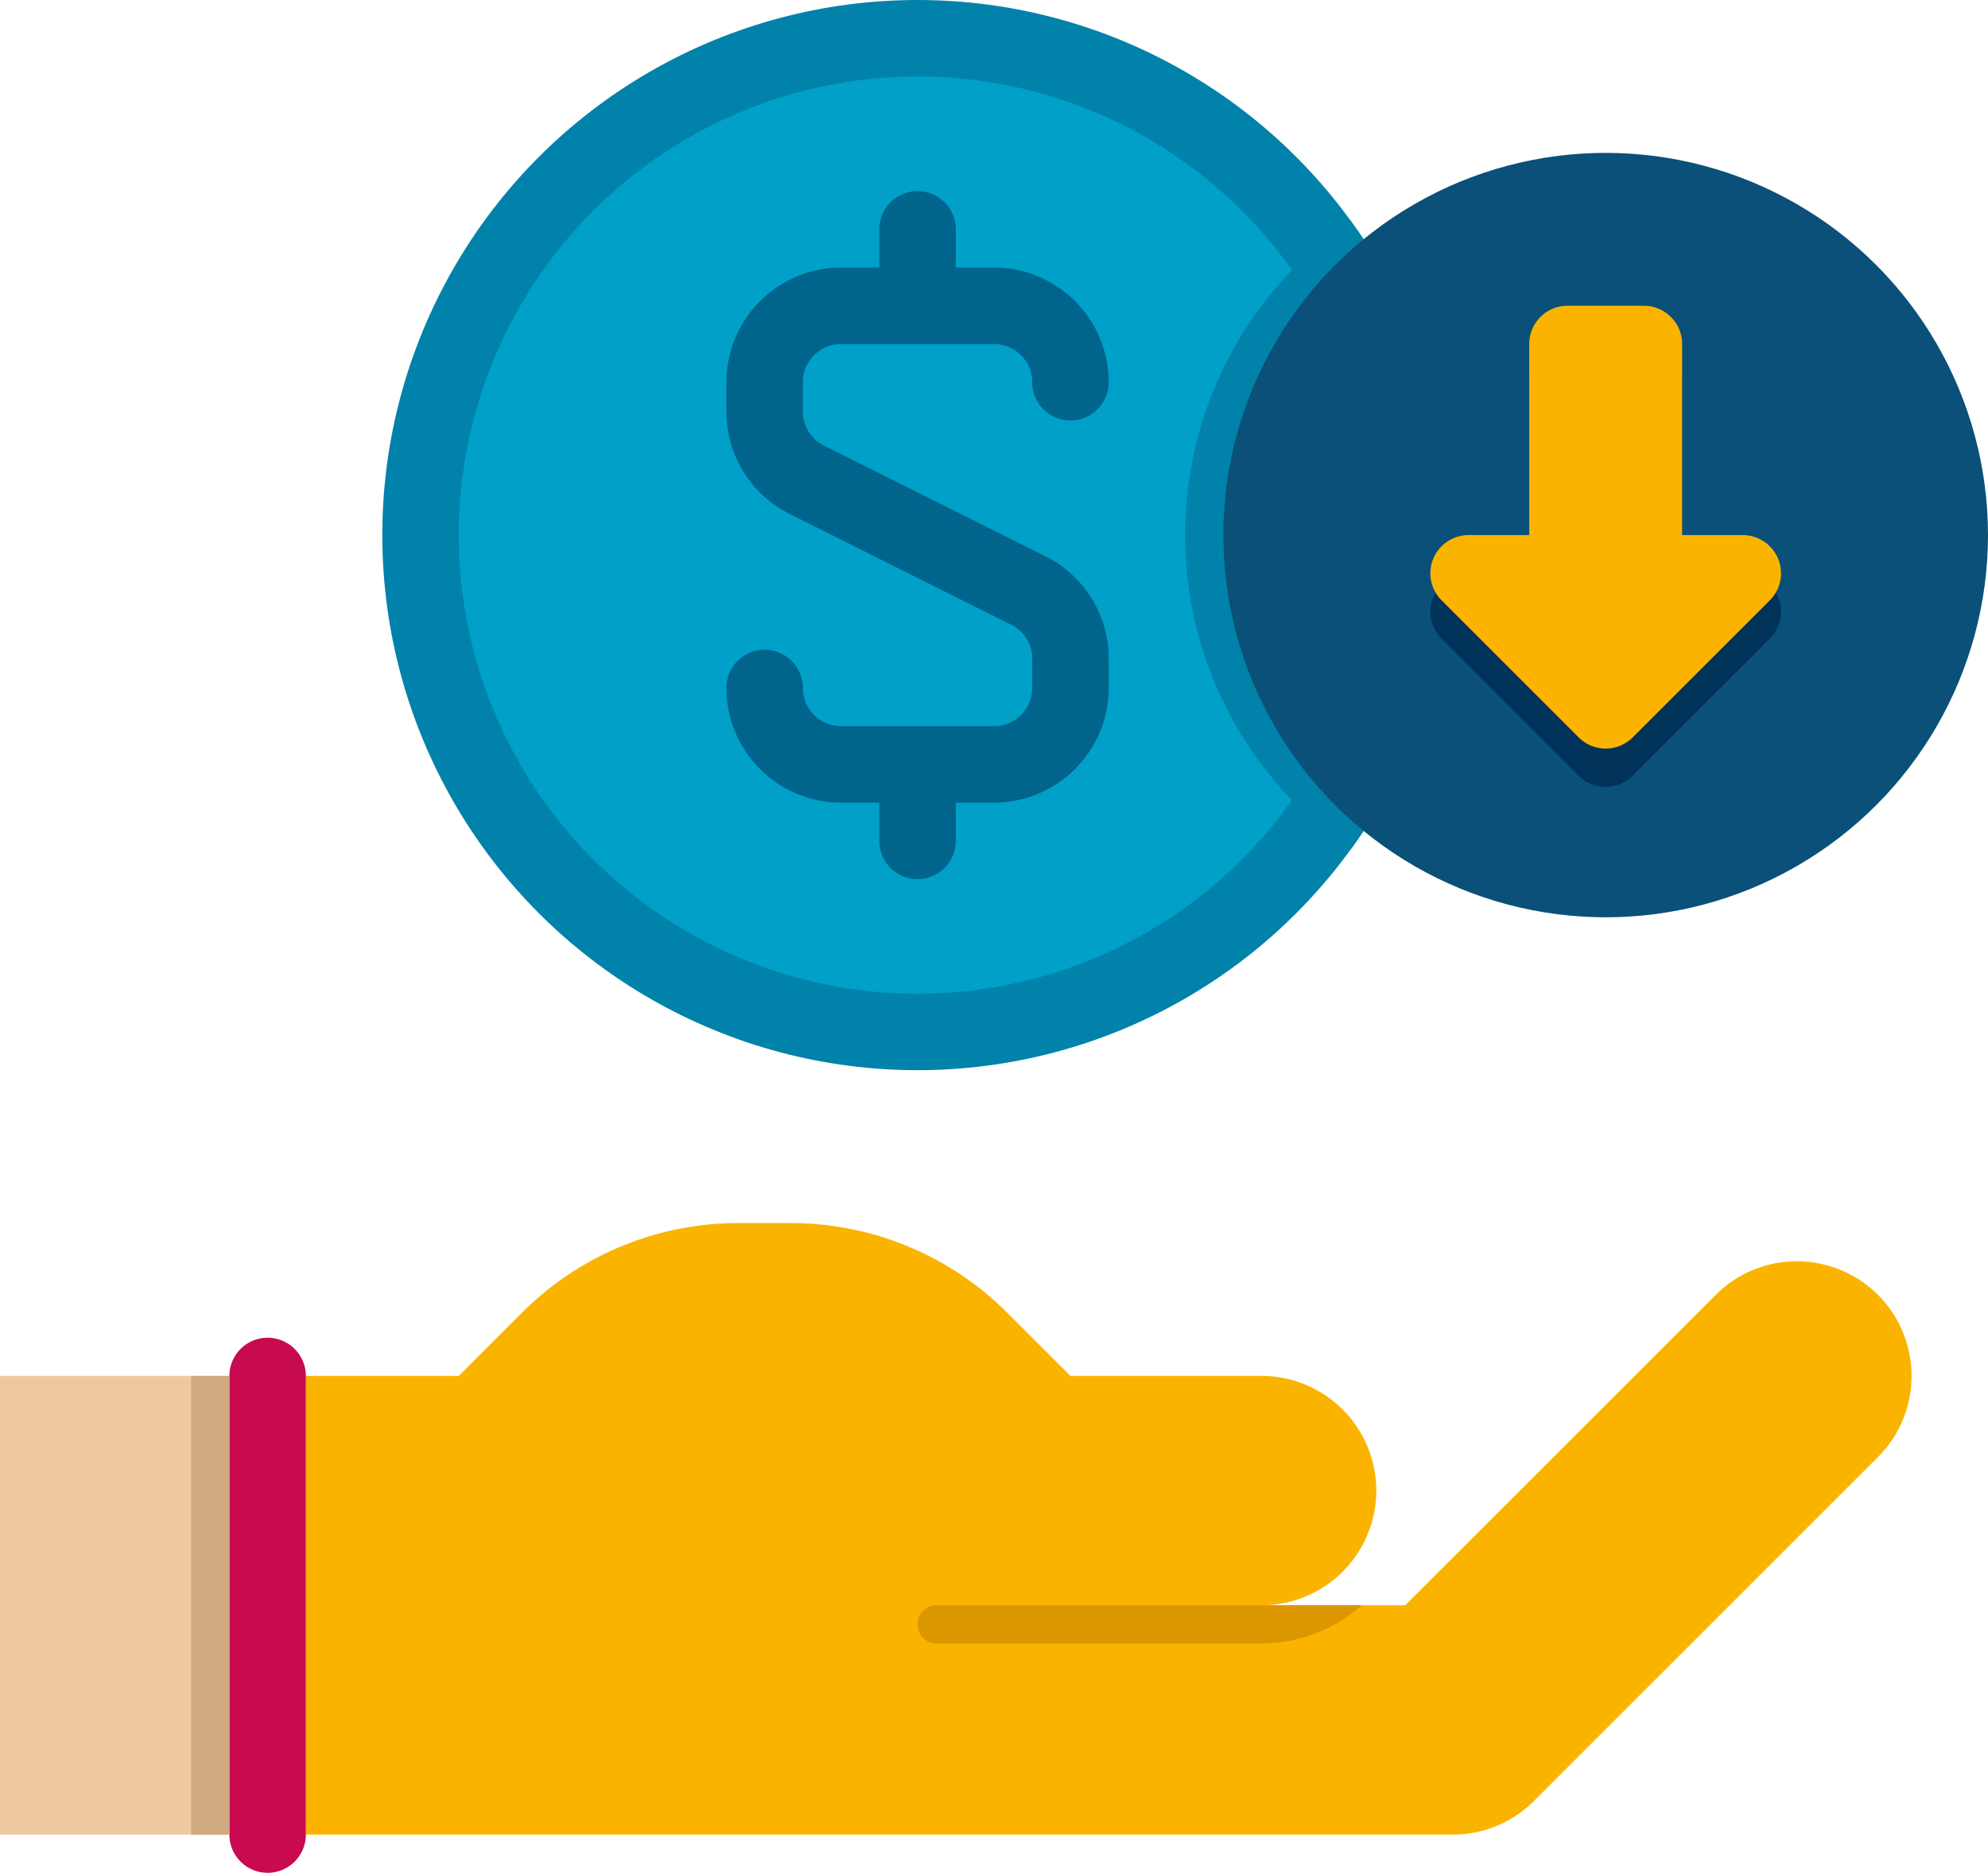
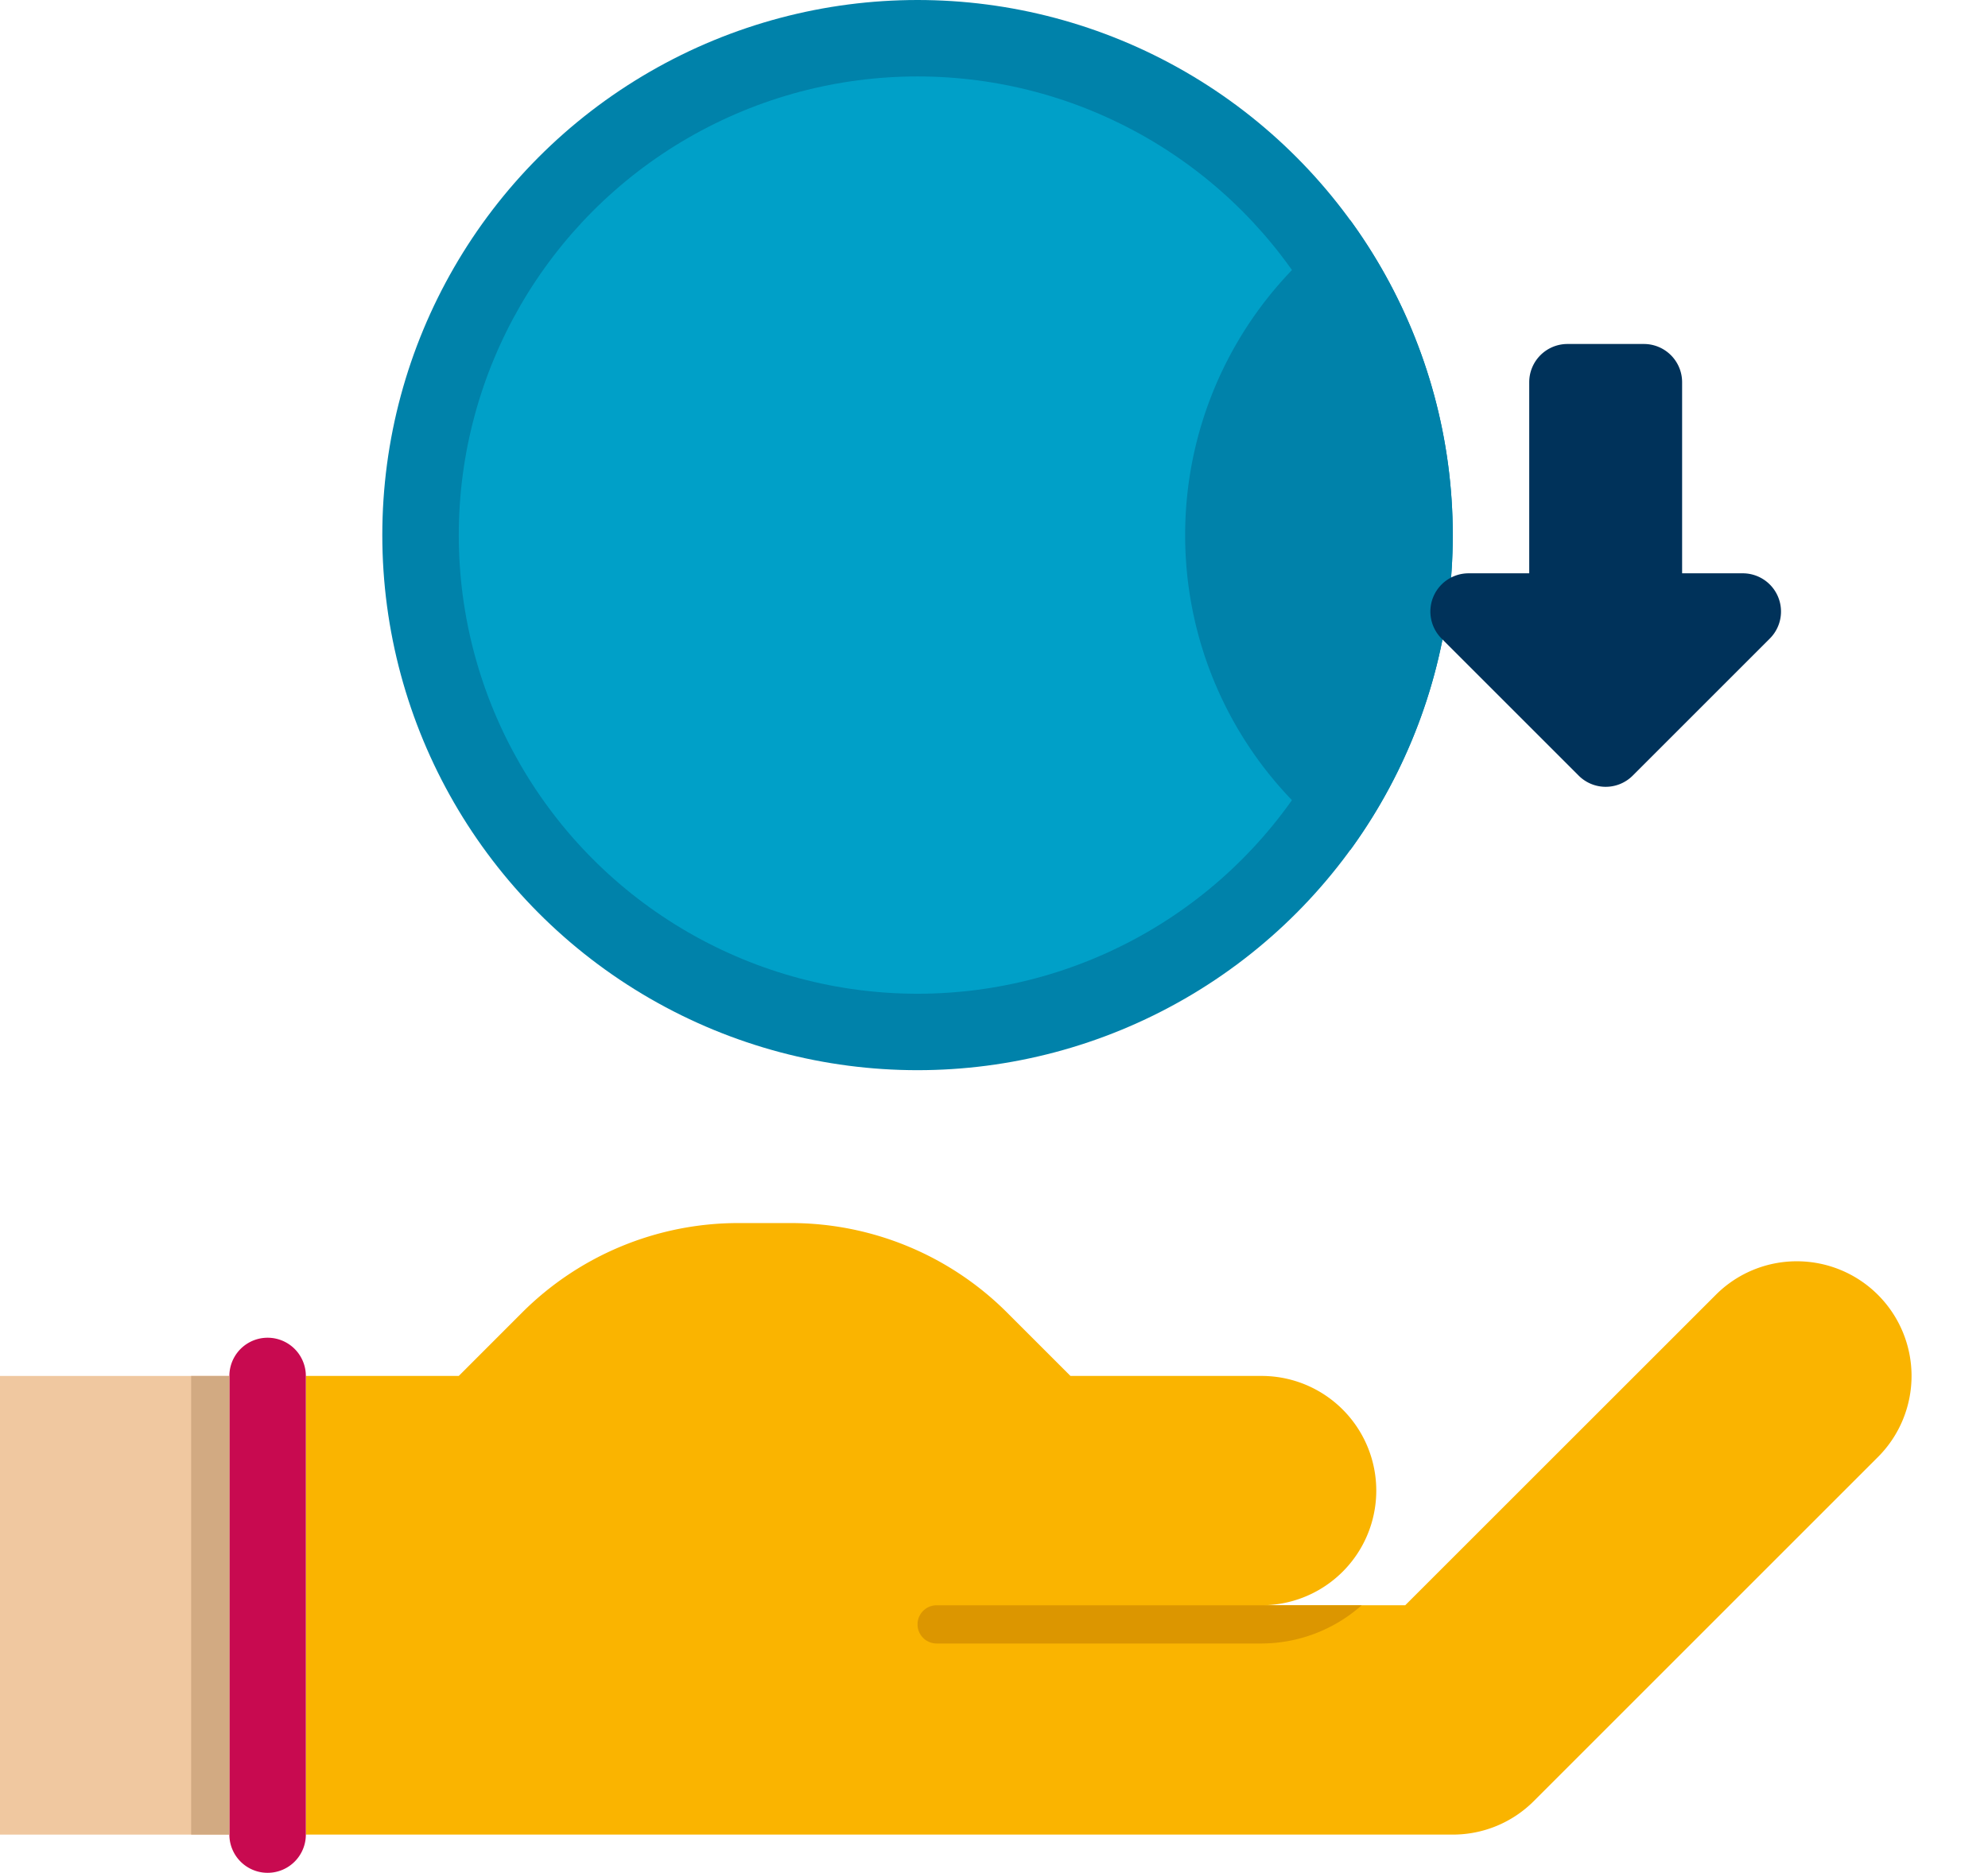
<svg xmlns="http://www.w3.org/2000/svg" width="199.999" height="188.461" viewBox="0 0 199.999 188.461">
  <g id="Captions" transform="translate(-8 -8)">
    <g id="Group_8428" data-name="Group 8428" transform="translate(8 8)">
      <g id="Group_8417" data-name="Group 8417" transform="translate(30.769 123.076)">
        <path id="Path_14561" data-name="Path 14561" d="M166,43.846a11.5,11.5,0,0,0-8.158,3.381L126.6,78.461h-14.45a11.538,11.538,0,1,0,0-23.077H92.923L86.55,49.011A30.771,30.771,0,0,0,64.792,40H59.511a30.771,30.771,0,0,0-21.758,9.011l-6.369,6.373H16v46.154H131.384a11.5,11.5,0,0,0,8.162-3.381l34.611-34.611A11.539,11.539,0,0,0,166,43.846Z" transform="translate(-16 -40)" fill="#fab400" />
      </g>
      <g id="Group_8418" data-name="Group 8418" transform="translate(92.307 161.538)">
        <path id="Path_14562" data-name="Path 14562" d="M33.923,50a1.923,1.923,0,1,0,0,3.846H66.615A15.254,15.254,0,0,0,76.684,50Z" transform="translate(-32 -50)" fill="#dc9600" />
      </g>
      <g id="Group_8419" data-name="Group 8419" transform="translate(0 138.461)">
        <path id="Path_14563" data-name="Path 14563" d="M8,44H31.077V90.154H8Z" transform="translate(-8 -44)" fill="#f0c8a0" />
      </g>
      <g id="Group_8420" data-name="Group 8420" transform="translate(23.077 134.615)">
        <path id="Path_14564" data-name="Path 14564" d="M17.846,96.846A3.848,3.848,0,0,0,21.692,93V46.846a3.846,3.846,0,1,0-7.692,0V93A3.848,3.848,0,0,0,17.846,96.846Z" transform="translate(-14 -43)" fill="#c80a50" />
      </g>
      <g id="Group_8421" data-name="Group 8421" transform="translate(19.231 138.461)">
        <path id="Path_14565" data-name="Path 14565" d="M13,44h3.846V90.154H13Z" transform="translate(-13 -44)" fill="#d2aa82" />
      </g>
      <g id="Group_8422" data-name="Group 8422" transform="translate(38.461)">
        <circle id="Ellipse_443" data-name="Ellipse 443" cx="53.846" cy="53.846" r="53.846" fill="#0082aa" />
      </g>
      <g id="Group_8423" data-name="Group 8423" transform="translate(46.154 7.692)">
        <circle id="Ellipse_444" data-name="Ellipse 444" cx="46.154" cy="46.154" r="46.154" fill="#00a0c8" />
      </g>
      <g id="Group_8424" data-name="Group 8424" transform="translate(119.23 22.181)">
        <path id="Path_14566" data-name="Path 14566" d="M39,45.432A38.412,38.412,0,0,0,55.631,77.1a53.857,53.857,0,0,0,0-63.331A38.412,38.412,0,0,0,39,45.432Z" transform="translate(-39 -13.767)" fill="#0082aa" />
      </g>
-       <path id="Path_14567" data-name="Path 14567" d="M59.084,49.742,36.819,38.608a3.822,3.822,0,0,1-2.127-3.438V32.231a3.85,3.85,0,0,1,3.846-3.846H53.923a3.85,3.85,0,0,1,3.846,3.846,3.846,3.846,0,1,0,7.692,0A11.553,11.553,0,0,0,53.923,20.692H50.077V16.846a3.846,3.846,0,1,0-7.692,0v3.846H38.538A11.553,11.553,0,0,0,27,32.231v2.938a11.48,11.48,0,0,0,6.377,10.319L55.642,56.623a3.822,3.822,0,0,1,2.127,3.438V63a3.85,3.85,0,0,1-3.846,3.846H38.538A3.85,3.85,0,0,1,34.692,63,3.846,3.846,0,1,0,27,63,11.553,11.553,0,0,0,38.538,74.538h3.846v3.846a3.846,3.846,0,0,0,7.692,0V74.538h3.846A11.553,11.553,0,0,0,65.461,63V60.061a11.475,11.475,0,0,0-6.377-10.319Z" transform="translate(46.077 6.231)" fill="#00648c" />
      <g id="Group_8425" data-name="Group 8425" transform="translate(123.076 15.385)">
-         <circle id="Ellipse_445" data-name="Ellipse 445" cx="38.461" cy="38.461" r="38.461" fill="#0a5078" />
-       </g>
+         </g>
      <g id="Group_8426" data-name="Group 8426" transform="translate(143.892 34.615)">
        <path id="Path_14568" data-name="Path 14568" d="M79.569,46.642,65.777,60.434a3.842,3.842,0,0,1-5.438,0L46.546,46.642a3.846,3.846,0,0,1,2.719-6.565h6.1V20.846A3.848,3.848,0,0,1,59.212,17H66.9a3.848,3.848,0,0,1,3.846,3.846V40.077h6.1A3.846,3.846,0,0,1,79.569,46.642Z" transform="translate(-45.412 -17)" fill="#00325a" />
      </g>
      <g id="Group_8427" data-name="Group 8427" transform="translate(143.892 30.769)">
-         <path id="Path_14569" data-name="Path 14569" d="M79.569,45.642,65.777,59.434a3.842,3.842,0,0,1-5.438,0L46.546,45.642a3.846,3.846,0,0,1,2.719-6.565h6.1V19.846A3.848,3.848,0,0,1,59.212,16H66.9a3.848,3.848,0,0,1,3.846,3.846V39.077h6.1A3.846,3.846,0,0,1,79.569,45.642Z" transform="translate(-45.412 -16)" fill="#fab400" />
-       </g>
+         </g>
    </g>
  </g>
</svg>